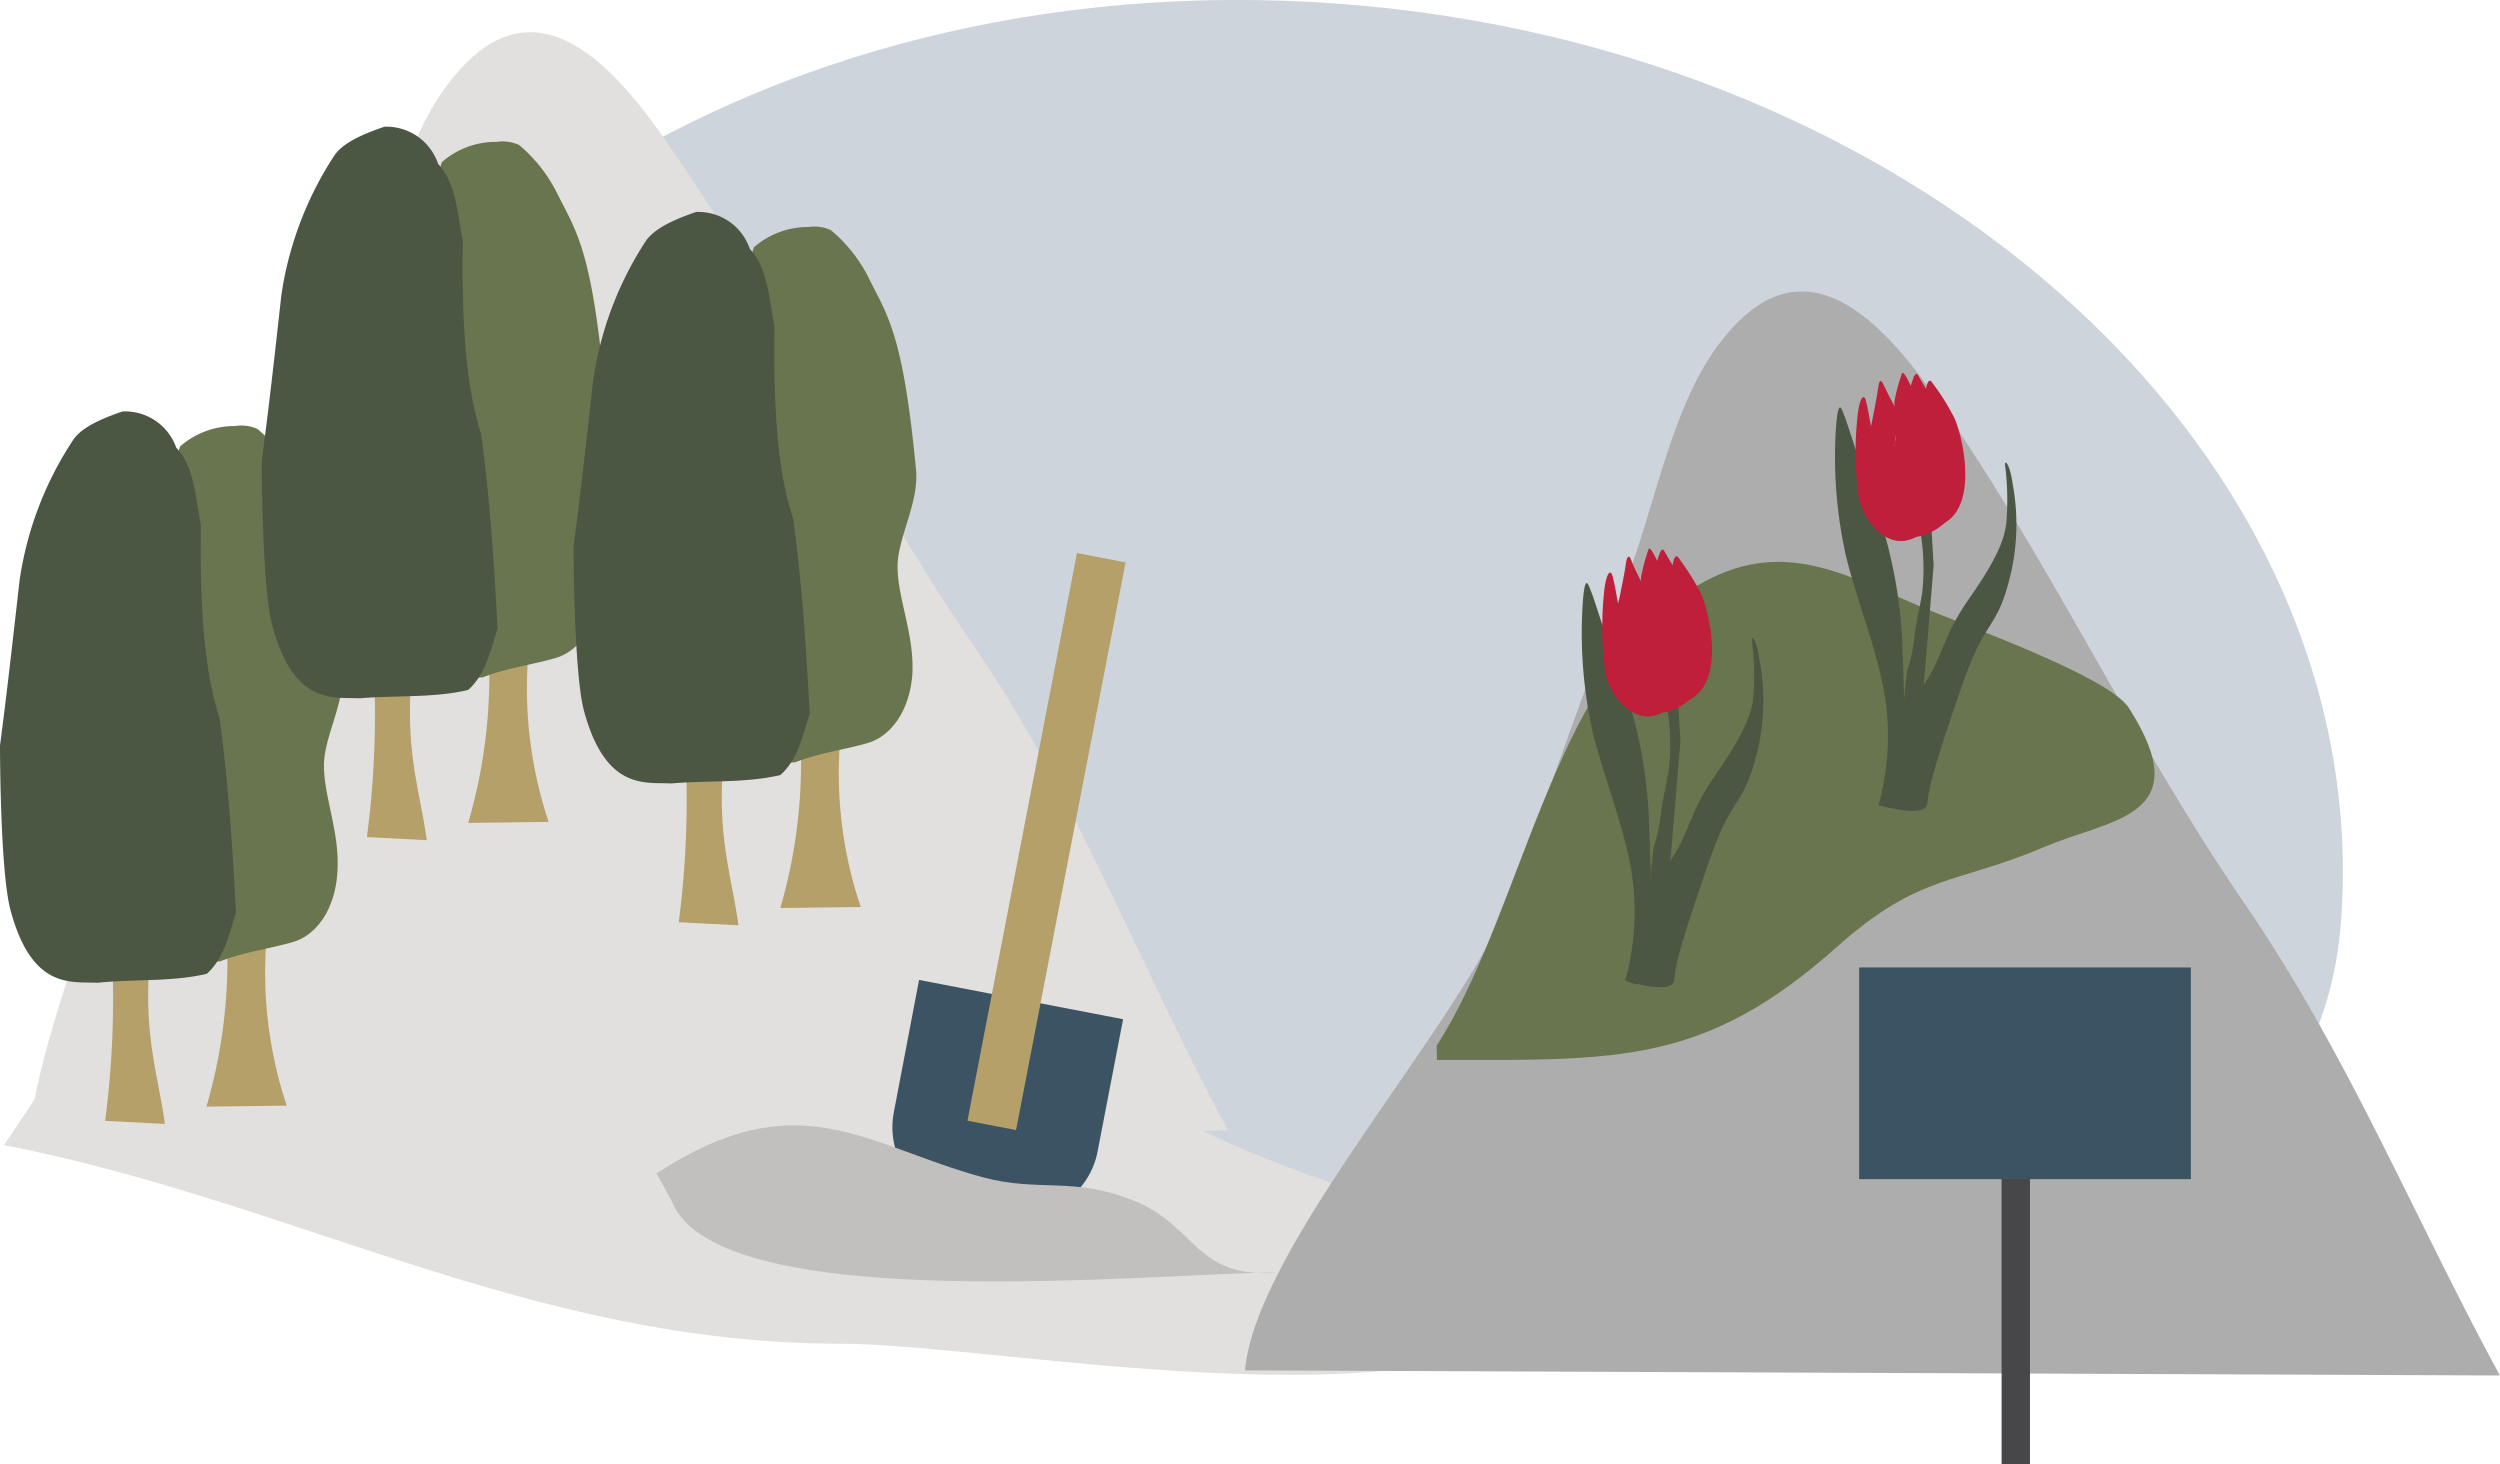
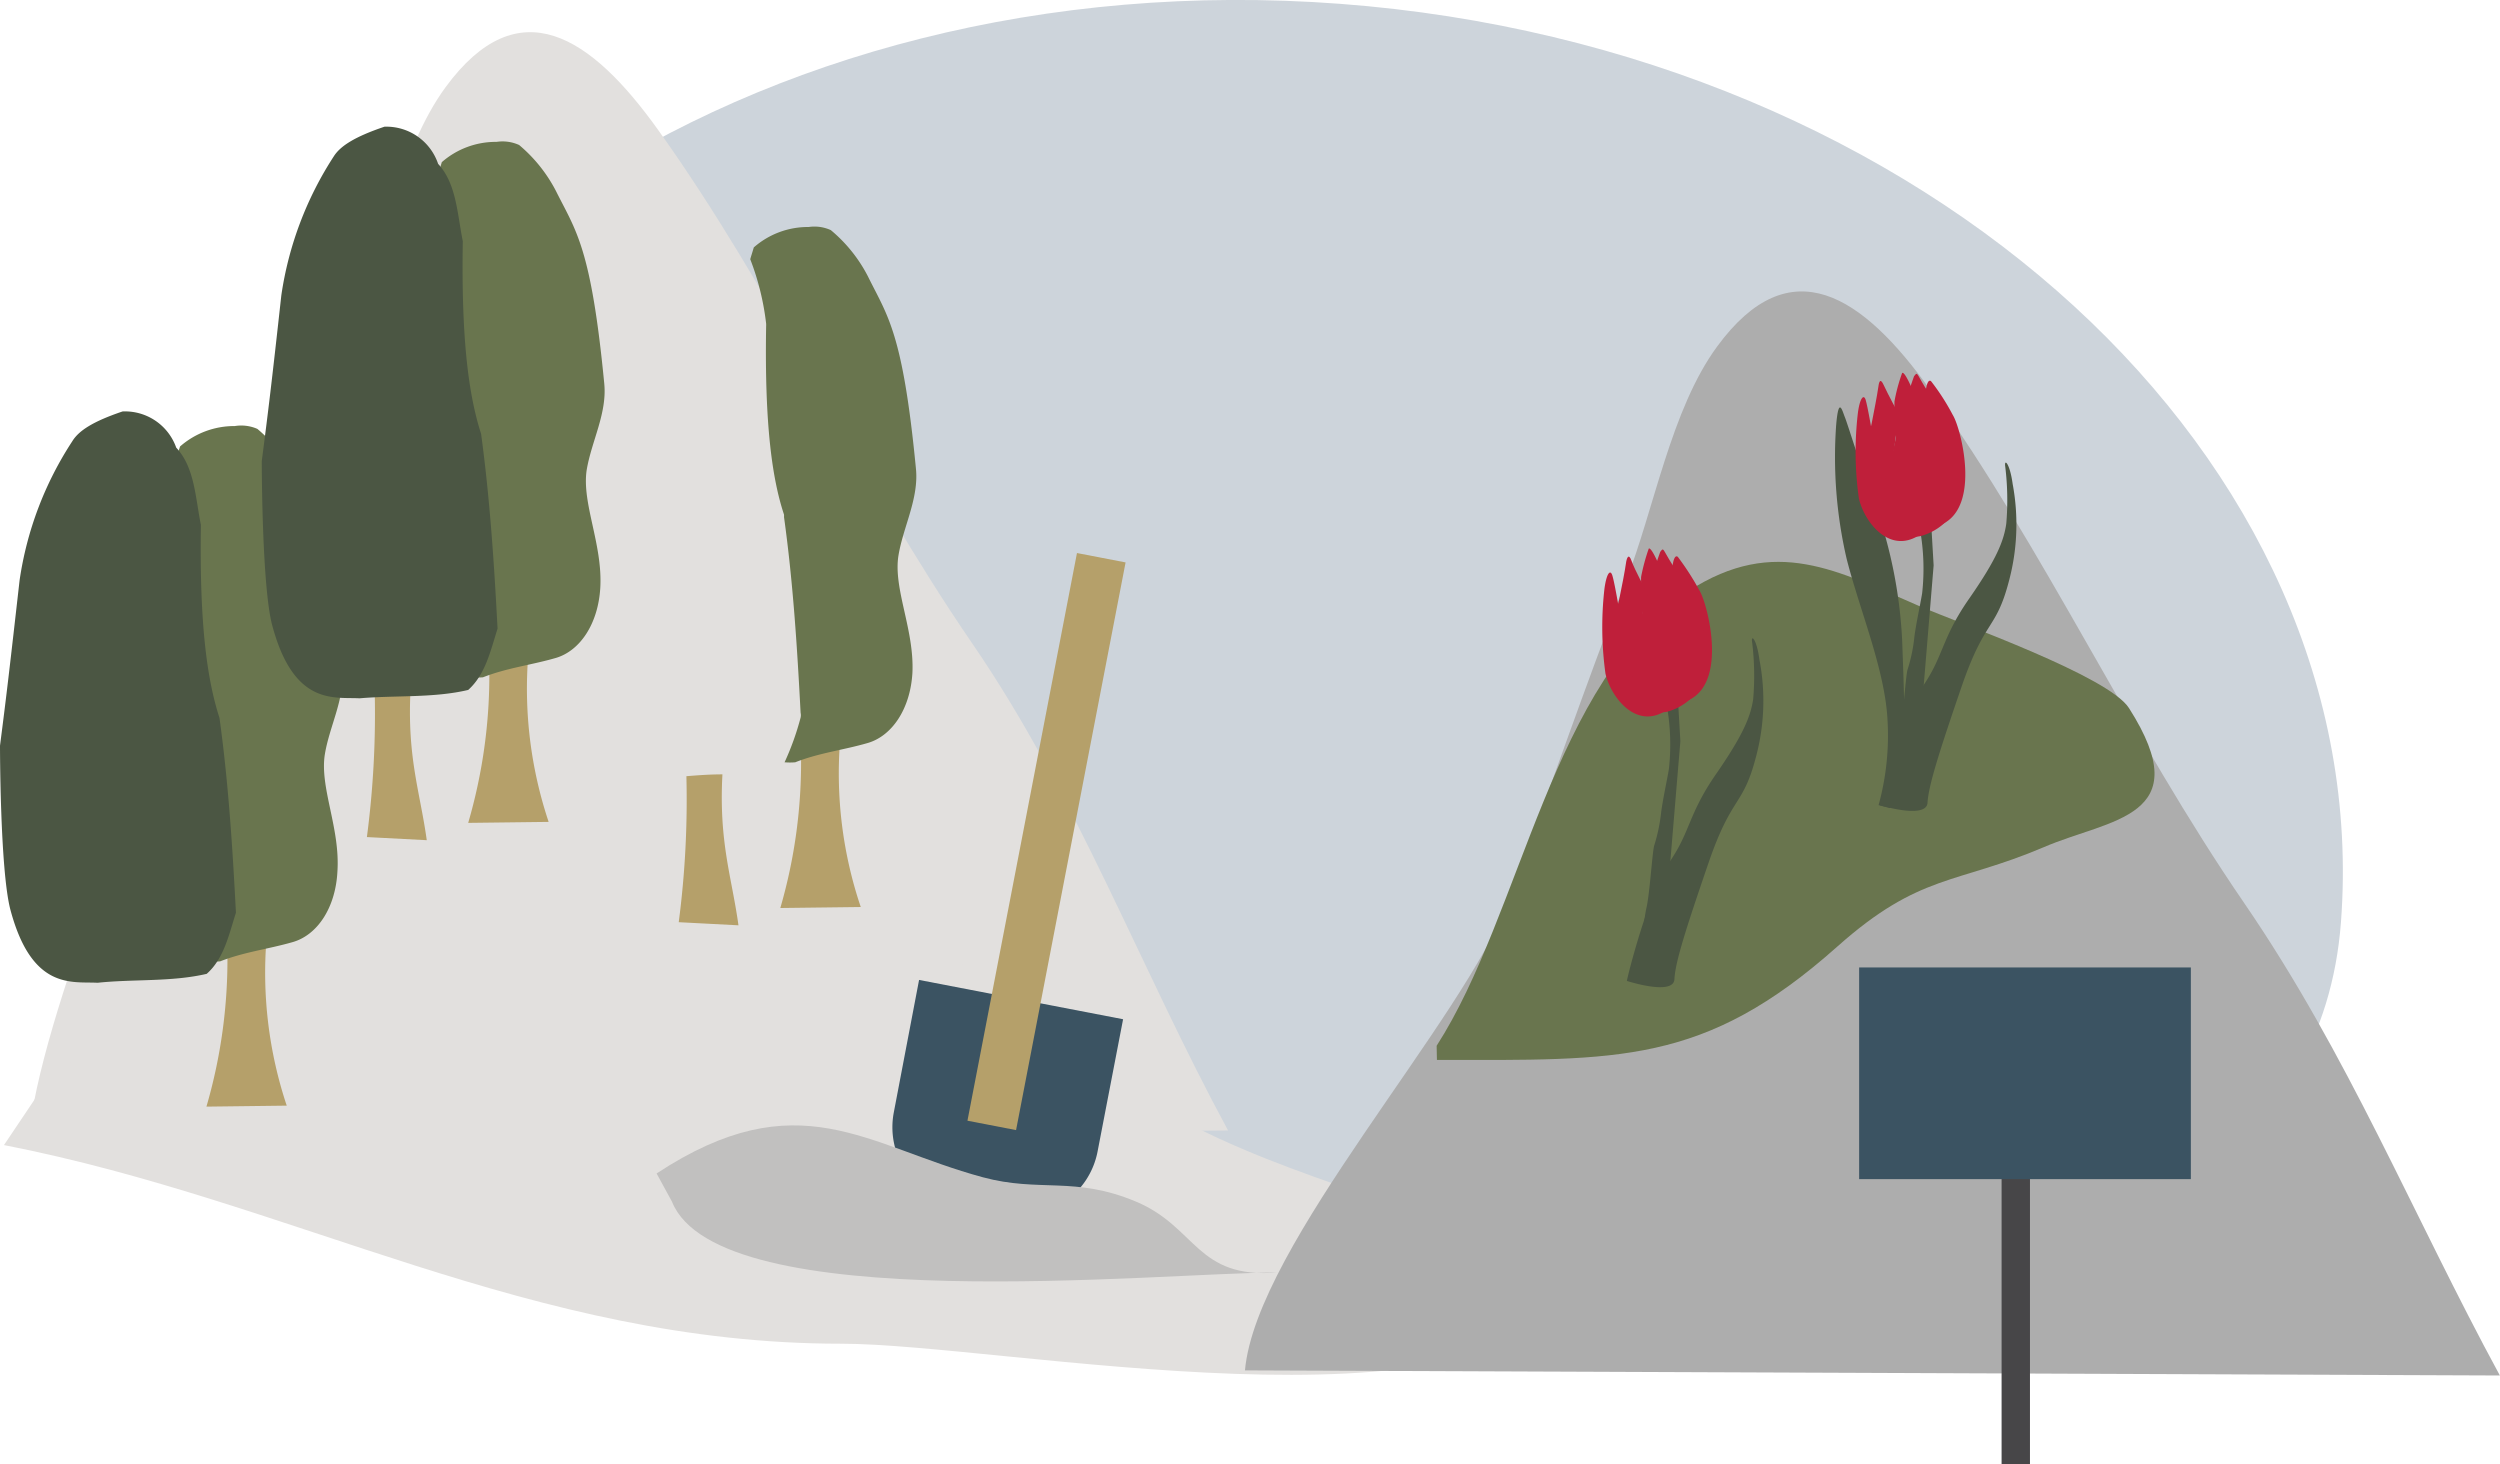
<svg xmlns="http://www.w3.org/2000/svg" viewBox="0 0 176.21 103.19">
  <defs>
    <style>.cls-1{fill:#cdd4db;fill-rule:evenodd;}.cls-10,.cls-2{fill:none;stroke-miterlimit:10;}.cls-2{stroke:#ccb894;}.cls-3{fill:#e2e0de;}.cls-4{fill:#adadad;}.cls-5{fill:#b5a06a;}.cls-6{fill:#69754e;}.cls-7{fill:#4b5643;}.cls-8{fill:#3b5362;}.cls-9{fill:#c1c0bf;}.cls-10{stroke:#474648;stroke-width:2px;}.cls-11{fill:#bf1f3a;}</style>
  </defs>
  <g id="Слой_2" data-name="Слой 2">
    <g id="Слой_1-2" data-name="Слой 1">
      <path class="cls-1" d="M15,53.7c-2.46,32.63,9.59,37.55,51,40.67S162.54,97.62,165,65,135.87,3.39,94.46.27,17.47,21.07,15,53.7Z" />
      <line class="cls-2" x1="47.69" y1="19.32" x2="34.51" y2="14.2" />
      <path class="cls-3" d="M2,80.38c.79-8.84,8.63-26.8,11.76-35.29,2.67-7.24,8.39-15.16,11.2-22.37,2-5.08,3.18-12.12,6.45-16.58,5.14-7,10.25-3.61,15,3.05,8.05,11.26,14.05,24.4,22.15,36.21,7.31,10.66,11.85,22.94,18,34.28" />
      <path class="cls-3" d="M.28,80.71c20.5,4,37.17,14,59,14,11.42,0,45.29,7,52-4-8.76-5.28-18.31-6.87-27-11.25s-11-11.22-21-12.72c-11.85-1.79-20.4,2.72-31.06,6.08C20.61,76.45,15.87,71.22,4,75.17" />
      <path class="cls-4" d="M87.75,96.59c.79-8.85,15.5-24.73,18.63-33.22,2.68-7.25,5.4-15.17,8.21-22.38,2-5.07,3.17-12.12,6.45-16.58,5.14-7,10.24-3.6,15,3.06,8.06,11.26,14.06,24.4,22.16,36.21,7.31,10.66,11.85,21.94,18,33.27" />
      <path class="cls-5" d="M18.78,66.25a25.84,25.84,0,0,0-2.75,1A37.07,37.07,0,0,1,14.55,78l5.66-.07A29.62,29.62,0,0,1,18.78,66.25Z" />
      <path class="cls-6" d="M22.9,53.15c.33-2,1.44-3.95,1.23-6.1-.93-9.63-2-10.75-3.38-13.55a10.57,10.57,0,0,0-2.61-3.27,2.83,2.83,0,0,0-1.59-.2,5.8,5.8,0,0,0-3.86,1.44c-.09.28-.18.55-.26.83a18,18,0,0,1,1.09,4.53,1.23,1.23,0,0,1,0,.2c-.12,7.13.46,10.85,1.26,13.27a1,1,0,0,1,0,.17c.63,4.61.92,9.22,1.17,13.8a1,1,0,0,1-.05.34,18.23,18.23,0,0,1-1.13,3.15,4.69,4.69,0,0,0,.75,0c1.67-.66,3.39-.86,5.12-1.36s3-2.41,3.14-4.93C24,58.39,22.51,55.5,22.9,53.15Z" />
-       <path class="cls-5" d="M10.49,68.59c-.85,0-1.7.06-2.54.13A66.53,66.53,0,0,1,7.41,79l4.21.22C11.16,75.83,10.23,73.39,10.49,68.59Z" />
      <path class="cls-7" d="M14.57,68.64c1.22-1.08,1.56-2.75,2.06-4.31-.24-4.59-.53-9.17-1.16-13.73C14.63,48,14.05,44.2,14.16,37c-.39-1.93-.44-4.06-1.74-5.45A3.83,3.83,0,0,0,8.64,29c-2.07.7-3.09,1.35-3.55,2.11a24.25,24.25,0,0,0-3.71,9.8C.71,46.84.46,49,0,52.56c0,0,0,8.75.73,11.55,1.52,5.72,4.36,5.06,6.15,5.16C9.41,69,12.09,69.22,14.57,68.64Z" />
      <path class="cls-5" d="M37.23,46.24a23.67,23.67,0,0,0-2.74,1A37.15,37.15,0,0,1,33,58l5.67-.07A29.6,29.6,0,0,1,37.23,46.24Z" />
      <path class="cls-6" d="M41.35,33.14c.34-2.05,1.45-4,1.24-6.11-.93-9.62-2-10.75-3.39-13.54a10.57,10.57,0,0,0-2.61-3.27A2.82,2.82,0,0,0,35,10a5.78,5.78,0,0,0-3.86,1.43c-.08.28-.17.56-.26.84A18,18,0,0,1,32,16.81a.71.71,0,0,1,0,.2c-.11,7.14.46,10.86,1.26,13.28a.94.94,0,0,1,0,.16c.63,4.61.93,9.22,1.17,13.81a.91.91,0,0,1,0,.33,18.47,18.47,0,0,1-1.13,3.15,4.56,4.56,0,0,0,.74,0c1.67-.66,3.39-.86,5.12-1.36s3-2.42,3.15-4.94C42.49,38.38,41,35.49,41.35,33.14Z" />
      <path class="cls-5" d="M28.94,48.57c-.84,0-1.69.06-2.53.13A66.53,66.53,0,0,1,25.86,59l4.22.22C29.61,55.81,28.68,53.38,28.94,48.57Z" />
      <path class="cls-7" d="M33,48.63c1.22-1.09,1.57-2.76,2.07-4.32-.24-4.58-.54-9.16-1.16-13.73C33.08,28,32.5,24.19,32.62,17c-.39-1.93-.45-4.06-1.74-5.45A3.85,3.85,0,0,0,27.1,8.93C25,9.64,24,10.29,23.54,11a24.44,24.44,0,0,0-3.71,9.81c-.66,6-.92,8.15-1.38,11.69,0,0,0,8.76.73,11.55,1.52,5.72,4.36,5.07,6.16,5.17C27.86,49,30.55,49.21,33,48.63Z" />
      <path class="cls-5" d="M59.21,52.24a25.07,25.07,0,0,0-2.75,1A36.76,36.76,0,0,1,55,64l5.67-.07A29.43,29.43,0,0,1,59.21,52.24Z" />
      <path class="cls-6" d="M63.33,39.14c.33-2,1.44-4,1.23-6.1-.93-9.63-2-10.75-3.38-13.55a10.46,10.46,0,0,0-2.62-3.27A2.78,2.78,0,0,0,57,16a5.79,5.79,0,0,0-3.87,1.44c-.08.28-.17.55-.25.83A18.43,18.43,0,0,1,54,22.81,1.49,1.49,0,0,1,54,23c-.12,7.13.46,10.85,1.26,13.27a.86.86,0,0,1,0,.17c.64,4.61.93,9.21,1.17,13.8a.78.78,0,0,1,0,.34,19.1,19.1,0,0,1-1.13,3.15,4.69,4.69,0,0,0,.75,0c1.66-.66,3.39-.86,5.11-1.36s3-2.41,3.15-4.93C64.46,44.38,62.94,41.49,63.33,39.14Z" />
      <path class="cls-5" d="M50.92,54.58c-.85,0-1.7.06-2.54.13A66.53,66.53,0,0,1,47.84,65l4.21.22C51.58,61.81,50.66,59.38,50.92,54.58Z" />
-       <path class="cls-7" d="M55,54.63c1.23-1.08,1.57-2.75,2.07-4.32-.24-4.58-.54-9.16-1.16-13.73C55.05,34,54.47,30.19,54.59,23c-.39-1.93-.45-4.06-1.74-5.45a3.83,3.83,0,0,0-3.78-2.61C47,15.64,46,16.29,45.51,17a24.32,24.32,0,0,0-3.7,9.81c-.67,6-.92,8.16-1.38,11.7,0,0,0,8.75.72,11.55,1.53,5.71,4.36,5.06,6.16,5.16C49.84,55,52.52,55.21,55,54.63Z" />
      <path class="cls-8" d="M64.78,69.07,63,78.4a5.58,5.58,0,0,0,4.42,6.53l3.41.66a5.58,5.58,0,0,0,6.53-4.42l1.8-9.33Z" />
      <rect class="cls-5" x="53.38" y="57.57" width="40.75" height="3.49" transform="translate(1.55 120.5) rotate(-79.08)" />
      <path class="cls-9" d="M46.28,82.71c10-6.57,14.78-1.95,23,.27,4,1.08,6.46-.1,10.78,1.71s4.23,5.47,10,5c-8.3,0-39.42,3.25-42.7-5" />
      <line class="cls-10" x1="142.08" y1="79.45" x2="142.08" y2="103.19" />
      <rect class="cls-8" x="131.04" y="68.19" width="23.38" height="14.92" />
      <path class="cls-6" d="M101.28,74.71c12.8,0,18.82.38,28.23-8,5.81-5.17,8.34-4.36,14.55-7,4.63-2,10.94-2.05,6-9.8-1.43-2.25-11.74-5.89-14.8-7.2-5.72-2.46-10.12-5-16.22-1.07-9.68,6.27-11.73,22.67-17.78,32.07" />
      <path class="cls-7" d="M135.6,28.32a12.64,12.64,0,0,1-.31,1.77,14.07,14.07,0,0,0-.44,3.16c-.06,1.33.25,1.64.51,4.25a15.69,15.69,0,0,1,.12,4.32c-.14.84-.43,2.15-.55,3.09a11.17,11.17,0,0,1-.47,2.26c-.13.32-.32,3.4-.56,4.43s-.55,4.73-.55,4.73v.28l.23-.08,1.93-7.23.78-9.45-.44-7.55Z" />
      <path class="cls-7" d="M132.41,56.75a18.54,18.54,0,0,0,.63-6c-.18-3.57-2-7.85-2.89-11.4a31.71,31.71,0,0,1-.73-9.39c.18-2.1.43-1,.62-.54s1.64,5.14,2.19,6.31a33.4,33.4,0,0,1,1.84,9.36c.13,3.62.3,7.19-.11,8.87s-.74,3-.74,3Z" />
      <path class="cls-7" d="M132.52,56.76c0-.18,1.52-6.24,3-8.38s1.32-3.38,3.27-6.18,2.45-4.09,2.62-5.29a19.39,19.39,0,0,0-.07-4c-.1-.64.32-.27.52,1.2a15.47,15.47,0,0,1-.29,6.95c-.9,3.38-1.67,2.56-3.31,7.34s-2.33,7-2.4,8.18S132.52,56.76,132.52,56.76Z" />
      <path class="cls-11" d="M134.78,27.43s-.53-1.28-.71-1.14a12.27,12.27,0,0,0-.54,2,20.83,20.83,0,0,0,.22,3.32Z" />
      <path class="cls-11" d="M135.71,27.75s.09-1.13.4-.88a15.83,15.83,0,0,1,1.53,2.38c.56.89,2,6.37-.73,7.69S135.71,27.75,135.71,27.75Z" />
      <path class="cls-11" d="M133.84,29.21s-.79-1.45-1.06-2.05-.35-.2-.4.19-.3,1.71-.45,2.46-.45,1.32-.55,1.93,1.53,4.17,1.53,4.17Z" />
      <path class="cls-11" d="M134.73,37a10,10,0,0,1-2.43-4.49c-.4-2.38-.67-3.89-.8-4.32s-.41-.16-.55.93a23.43,23.43,0,0,0,.07,6c.36,1.65,2.23,4.14,4.47,2.45S134.73,37,134.73,37Z" />
      <path class="cls-11" d="M135.35,37.79A4,4,0,0,0,138,35.55c.53-1.67-.19-5.22-1.61-7.21s-1.15-2.23-1.48-1.82a27.08,27.08,0,0,0-.87,2.9c-.37.93-.69,3-1.08,4.23S133.21,38.21,135.35,37.79Z" />
      <path class="cls-7" d="M117.75,40.71a13.07,13.07,0,0,1-.32,1.76,14.7,14.7,0,0,0-.44,3.17c0,1.32.26,1.63.52,4.24a15.77,15.77,0,0,1,.12,4.33c-.14.83-.43,2.14-.55,3.08a11.92,11.92,0,0,1-.47,2.26c-.14.32-.32,3.4-.56,4.43s-.55,4.73-.55,4.73V69l.23-.07,1.92-7.24.79-9.45L118,44.69Z" />
-       <path class="cls-7" d="M114.55,69.13a18.21,18.21,0,0,0,.63-6c-.17-3.57-2-7.85-2.89-11.4a32,32,0,0,1-.72-9.39c.17-2.1.42-1,.62-.54s1.63,5.14,2.19,6.32a33.31,33.31,0,0,1,1.83,9.35c.13,3.62.31,7.2-.1,8.87s-.74,3.06-.74,3.06Z" />
      <path class="cls-7" d="M114.67,69.14c0-.17,1.52-6.24,3-8.38s1.33-3.38,3.27-6.18,2.45-4.09,2.63-5.29a19.4,19.4,0,0,0-.07-4c-.11-.63.32-.27.51,1.2a15.29,15.29,0,0,1-.28,7c-.9,3.38-1.67,2.56-3.31,7.34s-2.34,7-2.4,8.19S114.67,69.14,114.67,69.14Z" />
      <path class="cls-11" d="M116.93,39.82s-.54-1.29-.72-1.15a14,14,0,0,0-.54,2,22.07,22.07,0,0,0,.22,3.32Z" />
      <path class="cls-11" d="M117.86,40.13s.08-1.13.4-.88a19.05,19.05,0,0,1,1.53,2.38c.55.9,2,6.37-.73,7.7S117.86,40.13,117.86,40.13Z" />
      <path class="cls-11" d="M116,41.6s-.79-1.46-1-2.06-.35-.2-.4.19-.3,1.71-.46,2.46-.44,1.32-.54,1.94,1.53,4.17,1.53,4.17Z" />
      <path class="cls-11" d="M116.88,49.36a9.89,9.89,0,0,1-2.43-4.48c-.4-2.38-.67-3.9-.81-4.33s-.4-.16-.55.93a23.89,23.89,0,0,0,.07,6c.37,1.65,2.24,4.15,4.48,2.45S116.88,49.36,116.88,49.36Z" />
      <path class="cls-11" d="M117.49,50.17a4,4,0,0,0,2.62-2.23c.52-1.68-.19-5.23-1.61-7.22s-1.16-2.23-1.48-1.82a28.72,28.72,0,0,0-.88,2.91c-.36.93-.68,3-1.07,4.22S115.36,50.59,117.49,50.17Z" />
    </g>
  </g>
</svg>